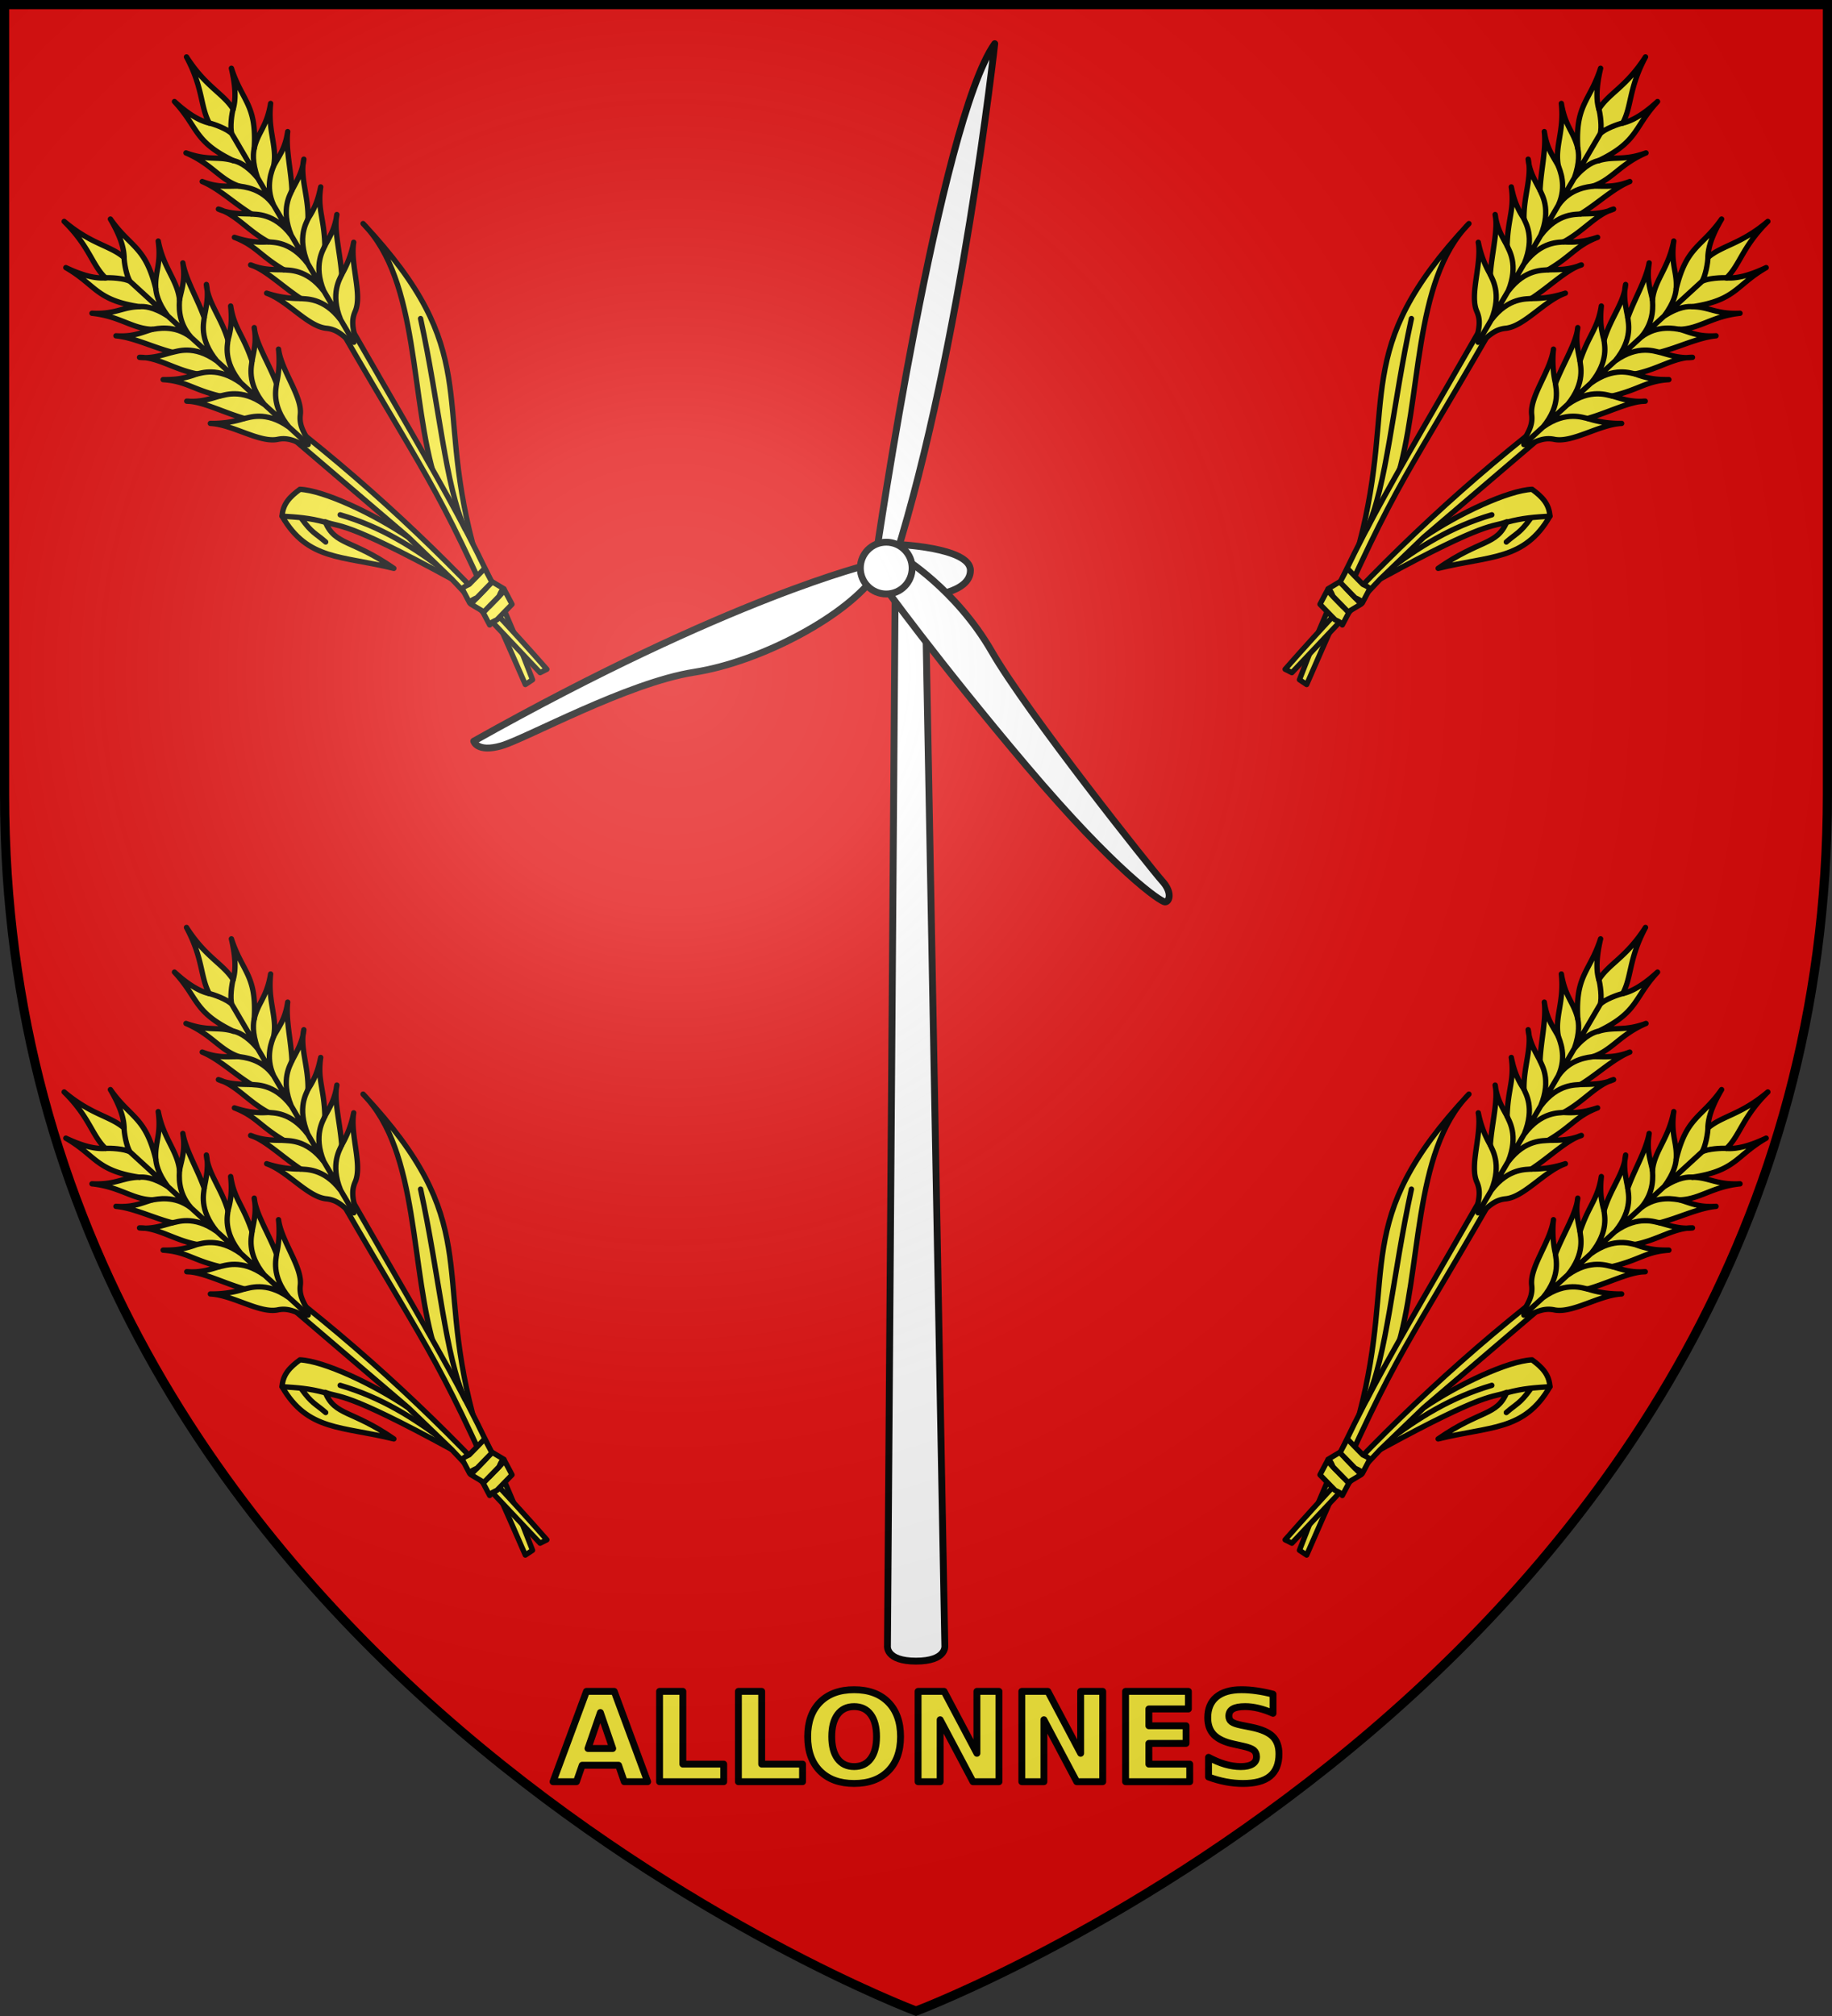
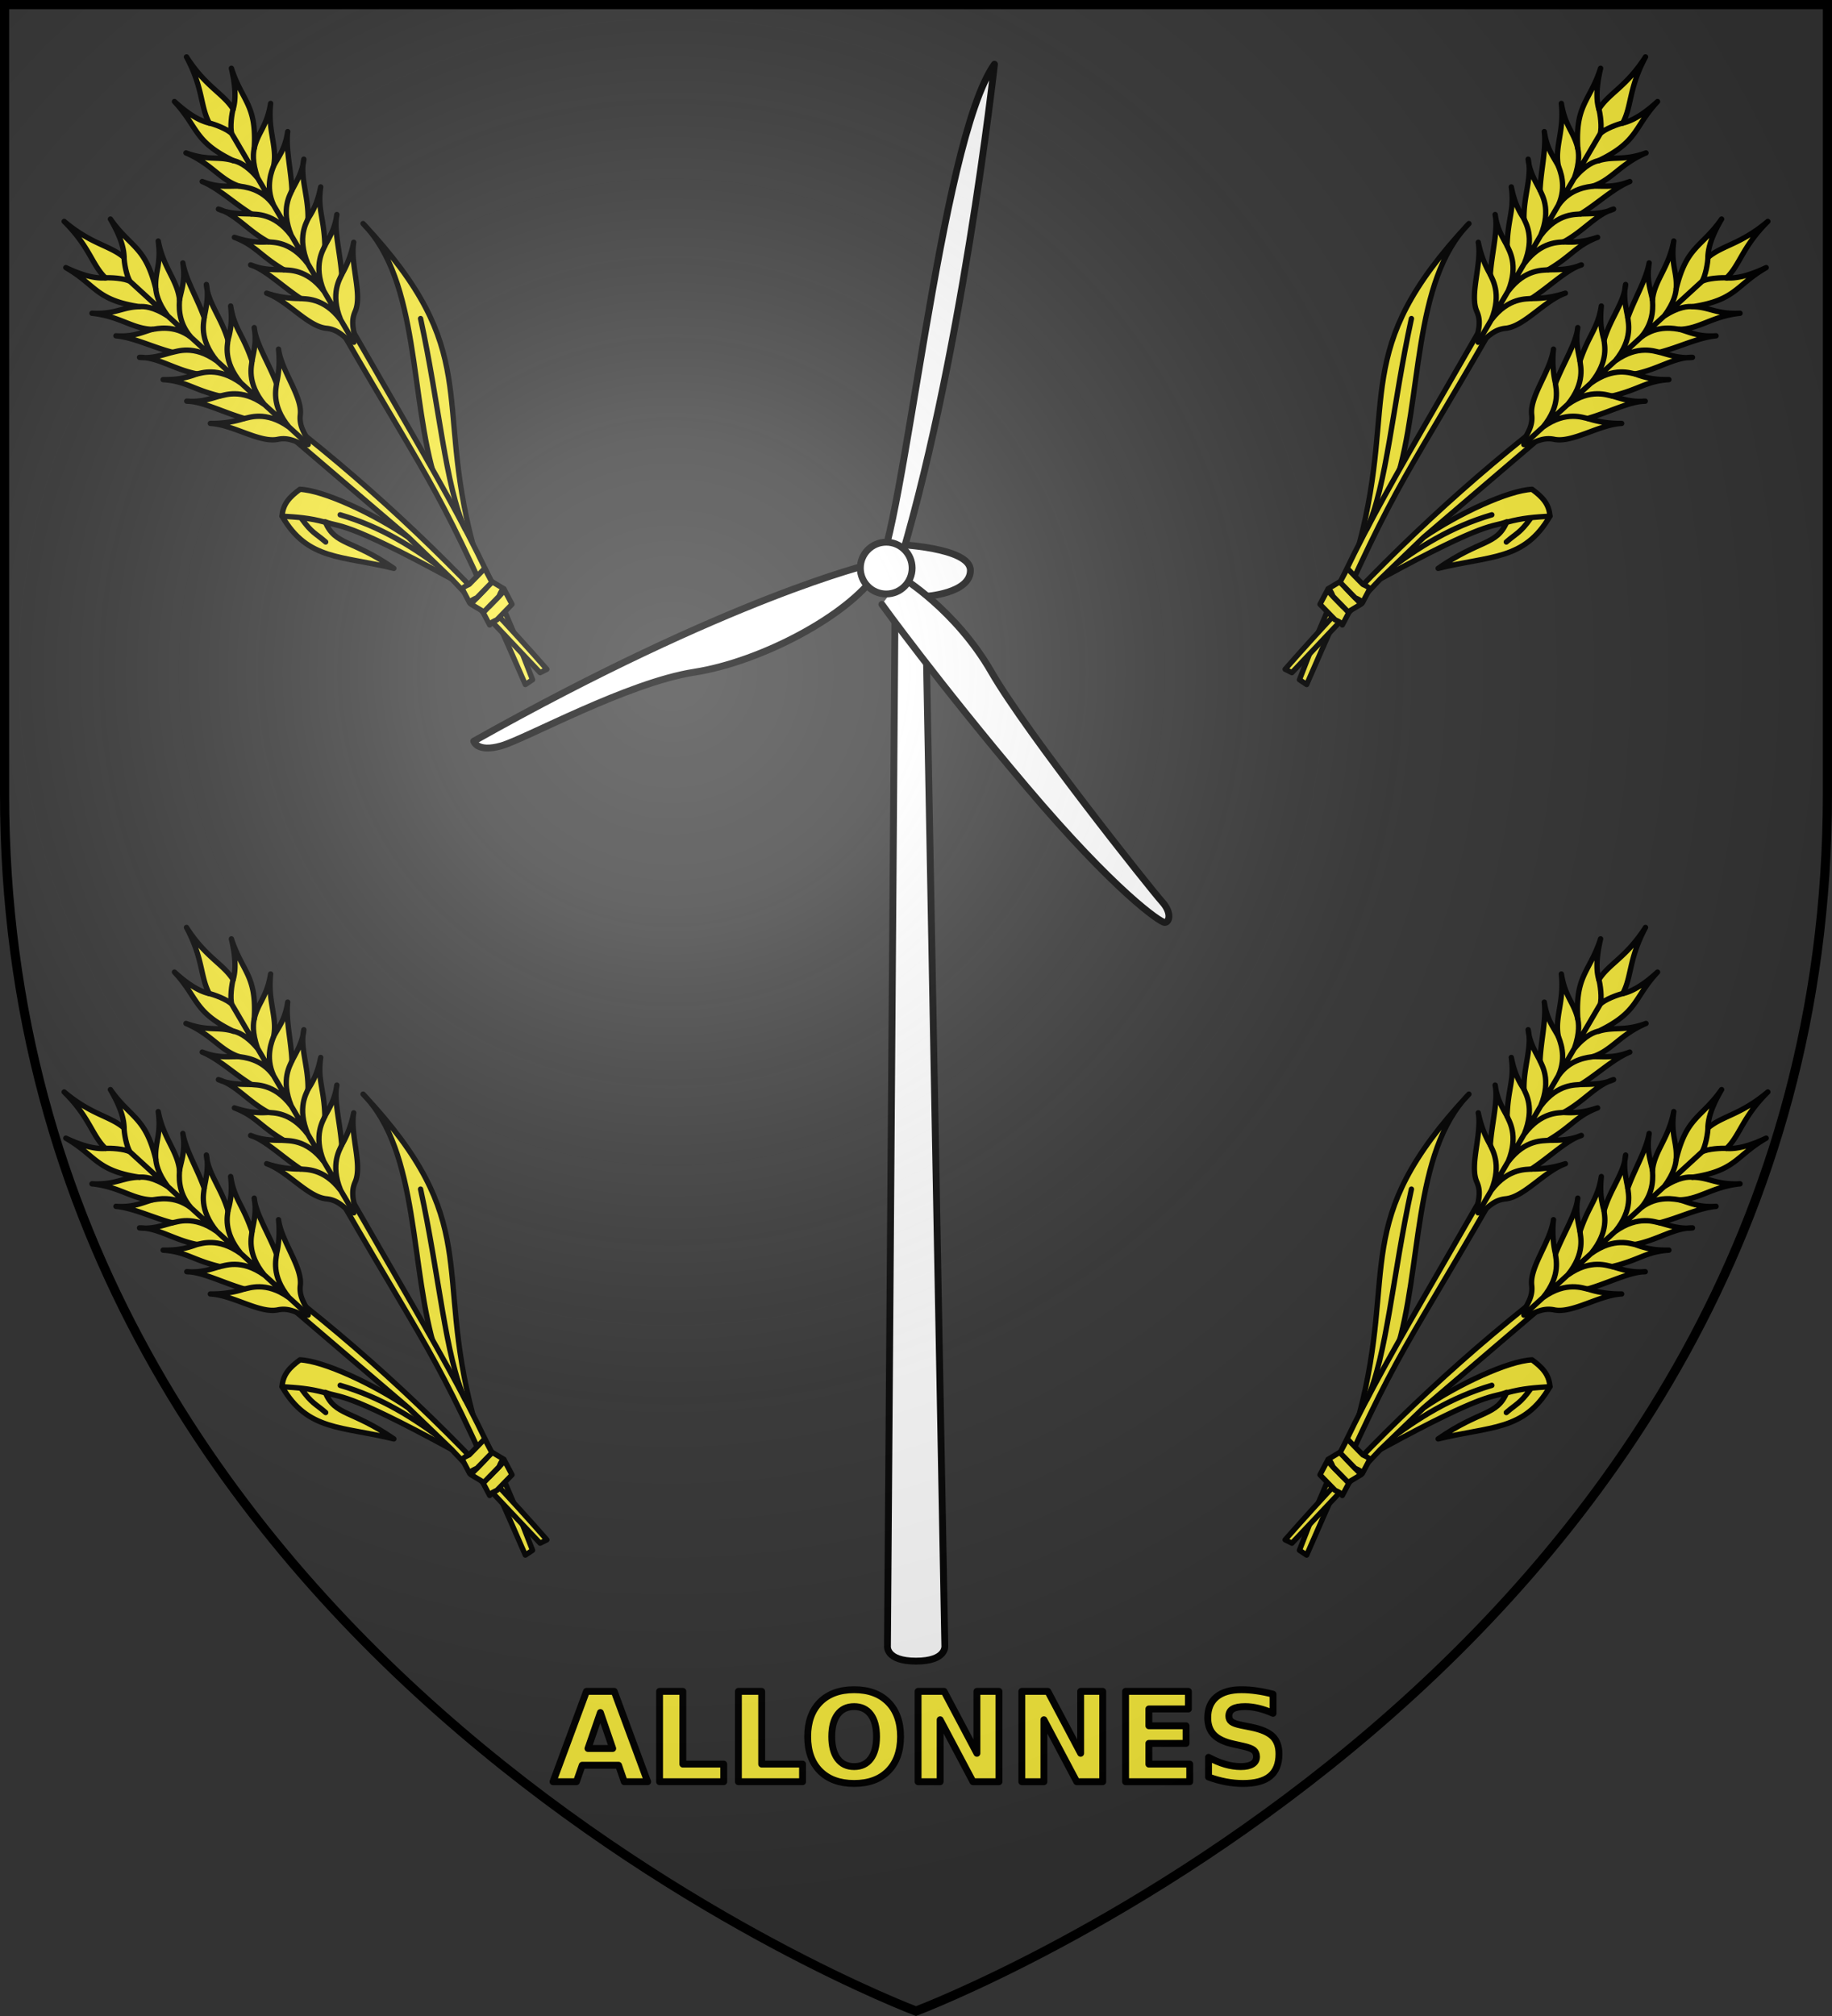
<svg xmlns="http://www.w3.org/2000/svg" xmlns:xlink="http://www.w3.org/1999/xlink" width="600" height="660" viewBox="-300 -300 600 660">
  <rect x="-300" y="-300" width="600" height="660" fill="#333333" stroke="none" />
  <radialGradient id="d" cx="-80" cy="-80" r="405" gradientUnits="userSpaceOnUse">
    <stop offset="0" stop-color="#fff" stop-opacity=".31" />
    <stop offset=".19" stop-color="#fff" stop-opacity=".25" />
    <stop offset=".6" stop-color="#6b6b6b" stop-opacity=".125" />
    <stop offset="1" stop-opacity=".125" />
  </radialGradient>
-   <path fill="#e20909" d="M-298.5-298.5h597v258.543C298.5 246.291 0 358.5 0 358.5S-298.5 246.291-298.5-39.957z" />
  <g id="b" stroke="#000" stroke-linecap="round" stroke-linejoin="round" stroke-width="1.67" transform="matrix(1.048 0 0 1.048 20.163 17.163)">
    <path d="M-164.366-121.796c-34.09-18.614-34.76-15.966-39.507-17.838 3.132 7.44 8.265 5.38 21.457 14.547-16.295-4.031-26.918-2.404-34.928-16.302.235-3.822 2.38-6.025 5.575-8.389 7.36.31 22.855 7.504 33.926 15.012zm6.579-11.062c-12.019-45.605 3.25-59.851-34.245-99.929 17.791 18.07 14.513 54.579 22.686 80.344z" style="fill:#fcef3c;fill-rule:evenodd;stroke:#000;stroke-width:1.67;stroke-linecap:round;stroke-linejoin:round" />
    <path d="m-196.448-201.354-2.739 1.317c30.628 53.12 29.816 46.856 57.864 111.234l2.25-1.496c-15.855-41.502-27.277-58.543-57.375-111.055" style="fill:#fcef3c;fill-rule:evenodd;stroke:#000;stroke-width:1.67;stroke-linecap:round;stroke-linejoin:round" />
    <path fill="none" d="M-174.067-203.116c5.845 26.89 7.761 52.511 13.927 65.712m-39.052-4.414c12.701 3.74 22.787 9.952 33.39 18.075m-45.545-17.001c3.384 4.698 4.33 4.565 7.627 7.419m-.146-6.17c-4.986-1.377-8.901-1.613-13.478-1.894" />
    <path d="m-164.366-121.796-13.477-12.97-34.897-29.801 2.779-1.842c28.262 22.654 51.696 45.95 75.357 72.84l-2.105 1.054z" style="fill:#fcef3c;fill-rule:evenodd;stroke:#000;stroke-width:1.67;stroke-linecap:round;stroke-linejoin:round" />
    <g fill="#fcef3c" stroke-width="1.988">
      <path stroke-width="1.67" d="M-154.778-111.793c.57-.788 1.374-1.012 2.162-1.425q2.445-2.461 4.84-4.98l2.285 4.33c-1.596 1.597-3.14 3.248-4.724 4.857-.842.406-1.732.684-2.25 1.6q-1.158-2.191-2.313-4.382" />
      <path stroke-width="1.67" d="M-152.148-121.173c-.762.585-.988 1.423-1.393 2.242a328 328 0 0 1-4.829 4.99l4.104 2.455c1.548-1.647 3.149-3.239 4.71-4.872.4-.875.678-1.802 1.56-2.332z" />
      <path stroke-width="1.67" d="M-161.035-118.678c.57-.788 1.374-1.012 2.162-1.425q2.446-2.462 4.84-4.979l2.285 4.33c-1.596 1.596-3.14 3.247-4.724 4.856-.842.406-1.732.684-2.25 1.6q-1.158-2.19-2.313-4.382" />
    </g>
    <g id="a" stroke-width="1.608">
      <path d="M-189.98-196.5c-.674-3.383-1.414-5.8-.06-8.87 2.361-5.355-1.634-14.962-.466-21.873a32.9 32.9 0 0 1-3.797 10.176c-.508-7.065-2.53-14.174-1.539-18.959-.59 4.44-2.266 7.03-3.792 9.874-.22-8.859-2.377-11.387-1.325-18.614-.63 3.038-1.422 6.147-4.012 10.054.14-7.298-2.606-13.206-1.323-18.837-.361 3.87-2.294 7.013-3.76 9.817-.252-6.336-2.02-12.988-1.35-18.546-.797 5.473-2.778 7.708-4.437 10.825 1.177-6.286-1.92-10.89-.968-19.736-1.245 7.518-3.986 8.958-5.196 14.226.85-13.974-3.821-14.804-7.222-25.353 1.46 6.215 1.365 10.102.55 12.914-3.228-5.103-8.664-6.999-14.766-16.516 5.332 9.967 4.327 15.625 7.207 20.93-2.856-.667-6.3-2.487-11.017-6.8 7.555 8.123 5.995 12.592 18.624 18.694-5.197-1.526-7.797.154-14.977-2.443 8.197 3.501 10.705 8.45 16.776 10.503-3.537-.083-6.46.547-11.633-1.44 5.185 2.14 10.134 6.933 15.548 10.253-3.168-.096-6.862.046-10.42-1.534 5.549 1.64 9.368 6.922 15.816 10.373-4.683.34-7.788-.493-10.752-1.431 6.832 2.622 7.985 5.736 15.62 10.263-3.232-.064-6.316.126-10.485-1.534 4.667 1.48 9.89 6.72 15.817 10.62a33 33 0 0 1-10.752-1.679c6.612 2.367 13.053 10.546 18.888 11.113 3.347.325 5.097 2.151 7.724 4.393z" style="fill:#fcef3c;fill-rule:evenodd;stroke:#000;stroke-width:1.692;stroke-linecap:round;stroke-linejoin:round" transform="matrix(.987 0 0 .987 -6.934 -2.654)" />
      <path fill="none" stroke-width="1.692" d="M-194.623-202.703c-3.49-8.442-.098-13.142.32-14.364m-5.651 5.278c-3.49-8.442-.099-13.141.32-14.363m-5.41 5.66c-3.489-8.443-.345-12.997.073-14.22m-5.303 5.285c-3.49-8.443-.2-13.083.22-14.305m-5.794 4.757c-2.83-6.125-.412-11.256.007-12.478m-5.047 3.905c-1.924-5.248-1.341-8.307-1.117-9.415m-7.083-4.612c-.66-1.876-.007-6.605.411-7.827m34.054 66.7c-5.482-7.28-11.44-6.518-12.696-6.762m7.365-2.325c-5.483-7.278-11.441-6.517-12.697-6.76m7.608-1.943c-5.483-7.279-11.22-6.646-12.476-6.89m7.245-2.045c-5.482-7.279-11.386-6.55-12.641-6.794m7.067-2.754c-3.83-5.541-9.727-5.815-10.982-6.06m5.942-2.513c-3.53-4.31-6.485-5.302-7.741-5.546m-.459-8.481c-1.275-1.517-5.892-3.168-7.148-3.412m45.785 69.39-38.637-65.978" transform="matrix(.987 0 0 .987 -6.934 -2.654)" />
    </g>
    <use xlink:href="#a" width="100%" height="100%" transform="matrix(.955 -.295 .295 .955 34.679 -34.351)" />
  </g>
  <use xlink:href="#b" width="100%" height="100%" transform="matrix(-1 0 0 1 0 0)" />
  <use xlink:href="#b" width="100%" height="100%" transform="translate(0 285)" />
  <use xlink:href="#b" width="100%" height="100%" transform="matrix(-1 0 0 1 0 285)" />
  <g fill="#fff" stroke="#000" stroke-linecap="round" stroke-linejoin="round" stroke-width="1.731" transform="matrix(1.3 0 0 1.299 -616.09 -137.067)">
    <path d="m466.724 289.371 2.026-277.613s18.873.696 18.873 6.566-11.358 6.557-11.358 6.557l4.912 264.49s.484 3.849-7.251 3.849-7.202-3.849-7.202-3.849" />
-     <path d="M462.5 16.738s-35.352 8.301-100 44.63c0 0 .781 2.929 6.934 1.171 6.152-1.758 31.738-15.918 48.632-18.555 16.895-2.636 38.76-14.335 45.803-24.763m.069-5.179s15.945-108.925 29.812-128.456c0 0-8.398 76.367-25 129.492m-3.362 6.63s13.909 19.347 36.37 45.91 33.788 34.26 34.893 34.26 1.933-2.347-.69-5.248-33.948-42.237-42.992-57.92-22.461-23.73-22.461-23.73" />
+     <path d="M462.5 16.738s-35.352 8.301-100 44.63c0 0 .781 2.929 6.934 1.171 6.152-1.758 31.738-15.918 48.632-18.555 16.895-2.636 38.76-14.335 45.803-24.763s15.945-108.925 29.812-128.456c0 0-8.398 76.367-25 129.492m-3.362 6.63s13.909 19.347 36.37 45.91 33.788 34.26 34.893 34.26 1.933-2.347-.69-5.248-33.948-42.237-42.992-57.92-22.461-23.73-22.461-23.73" />
    <circle cx="466.414" cy="17.742" r="6.526" />
  </g>
  <path fill="#fcef3c" stroke="#000" stroke-linecap="round" stroke-linejoin="round" stroke-width="2.25" d="M116.935 254.65v6.26q-2.436-1.089-4.753-1.644-2.316-.554-4.376-.554-2.732 0-4.04.752-1.306.753-1.306 2.338 0 1.19.871 1.863.891.654 3.208 1.13l3.247.653q4.93.99 7.01 3.012 2.079 2.02 2.079 5.746 0 4.894-2.91 7.291-2.892 2.378-8.852 2.378-2.811 0-5.643-.535t-5.663-1.585v-6.44q2.831 1.506 5.465 2.279 2.653.753 5.109.753 2.495 0 3.821-.832t1.327-2.378q0-1.387-.911-2.14-.891-.753-3.584-1.347l-2.95-.654q-4.436-.951-6.495-3.031-2.04-2.08-2.04-5.608 0-4.418 2.852-6.796t8.197-2.378q2.436 0 5.01.377 2.574.357 5.327 1.09m-48.295-.932h20.573v5.766h-12.95v5.508h12.178v5.766H76.263v6.777H89.65v5.765H68.64zm-33.978 0h8.514l10.752 20.29v-20.29h7.227V283.3h-8.514l-10.752-20.289v20.29h-7.227zm-33.979 0h8.515l10.751 20.29v-20.29h7.228V283.3h-8.515L7.91 263.011v20.29H.683zm-20.95 4.994q-3.484 0-5.405 2.575-1.92 2.576-1.92 7.252 0 4.656 1.92 7.232t5.406 2.576q3.505 0 5.425-2.576t1.92-7.232q0-4.676-1.92-7.252t-5.425-2.575m0-5.529q7.13 0 11.168 4.082 4.04 4.082 4.04 11.274 0 7.173-4.04 11.254-4.039 4.082-11.167 4.082-7.109 0-11.168-4.082-4.04-4.081-4.04-11.254 0-7.192 4.04-11.274 4.06-4.082 11.168-4.082m-37.898.535h7.623v23.817h13.386v5.765h-21.01zm-25.82 0h7.623v23.817h13.385v5.765h-21.009zm-13.426 24.193h-11.92l-1.881 5.39h-7.663l10.95-29.583h9.089l10.95 29.582h-7.663zm-10.019-5.488h8.099l-4.04-11.77z" />
  <path fill="url(#d)" d="M-298.5-298.5h597v258.543C298.5 246.291 0 358.5 0 358.5S-298.5 246.291-298.5-39.957z" />
  <path fill="none" stroke="#000" stroke-width="3" d="M-298.5-298.5h597v258.503C298.5 246.206 0 358.398 0 358.398S-298.5 246.206-298.5-39.997z" />
</svg>